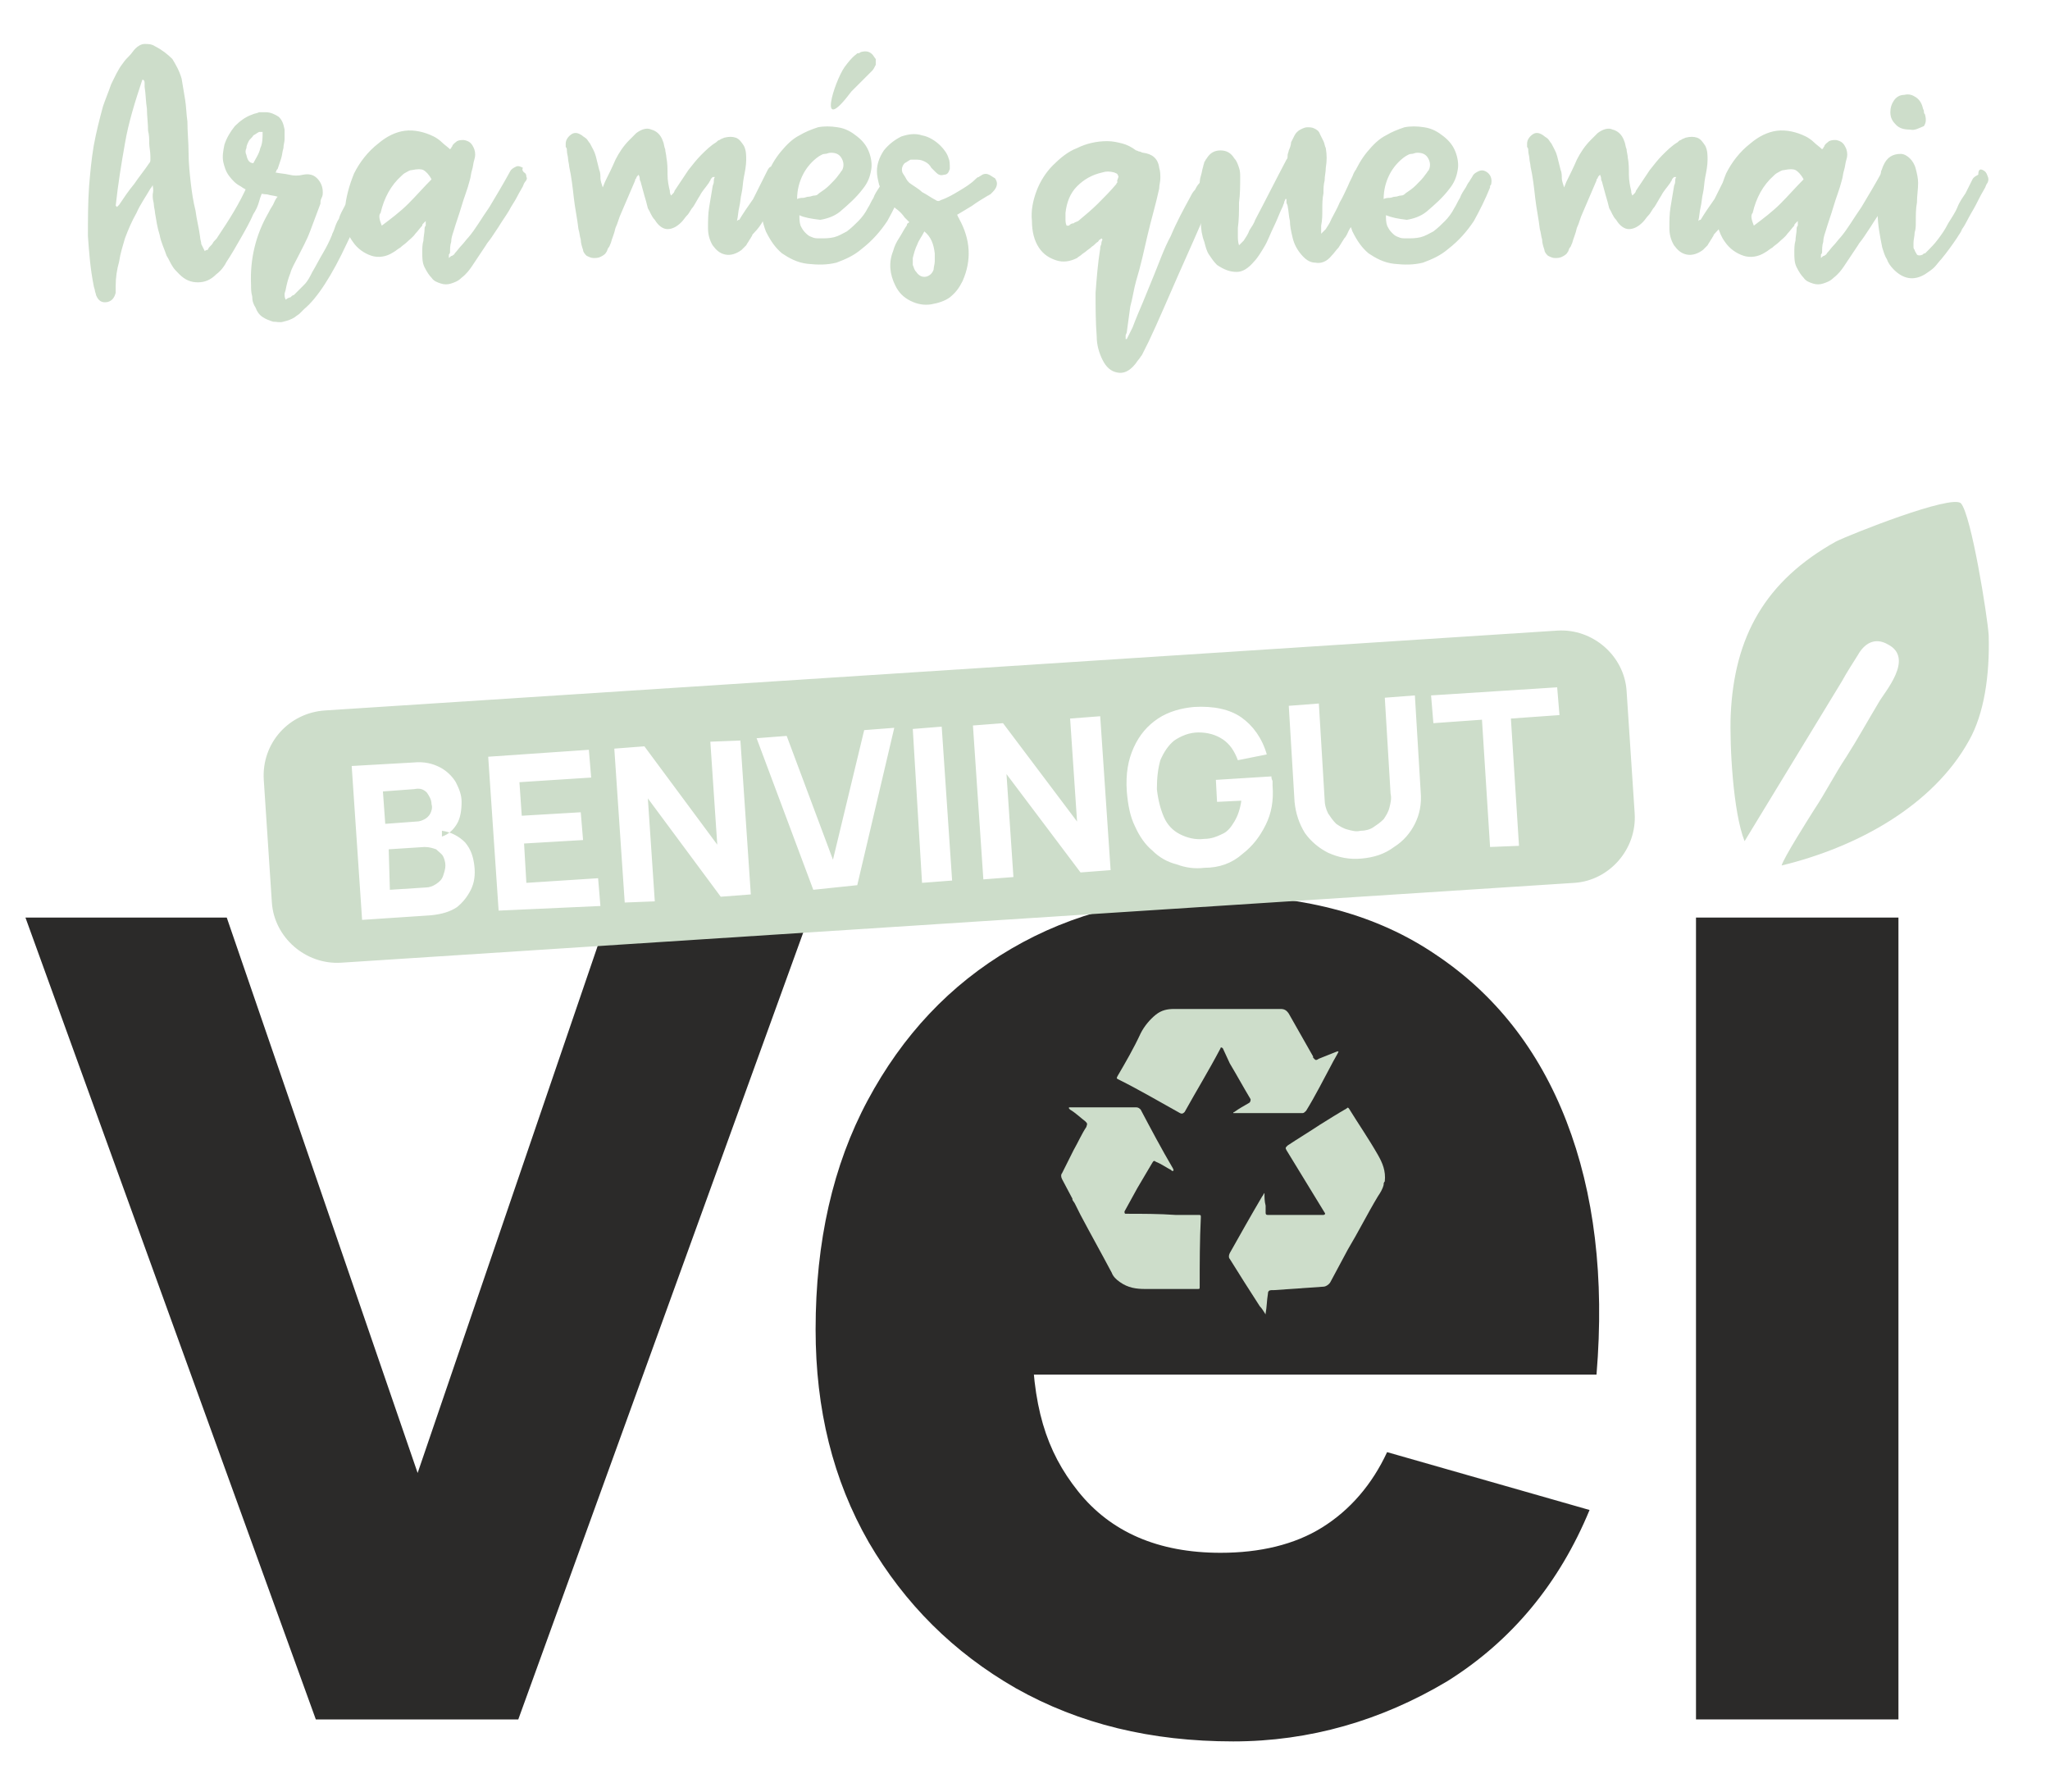
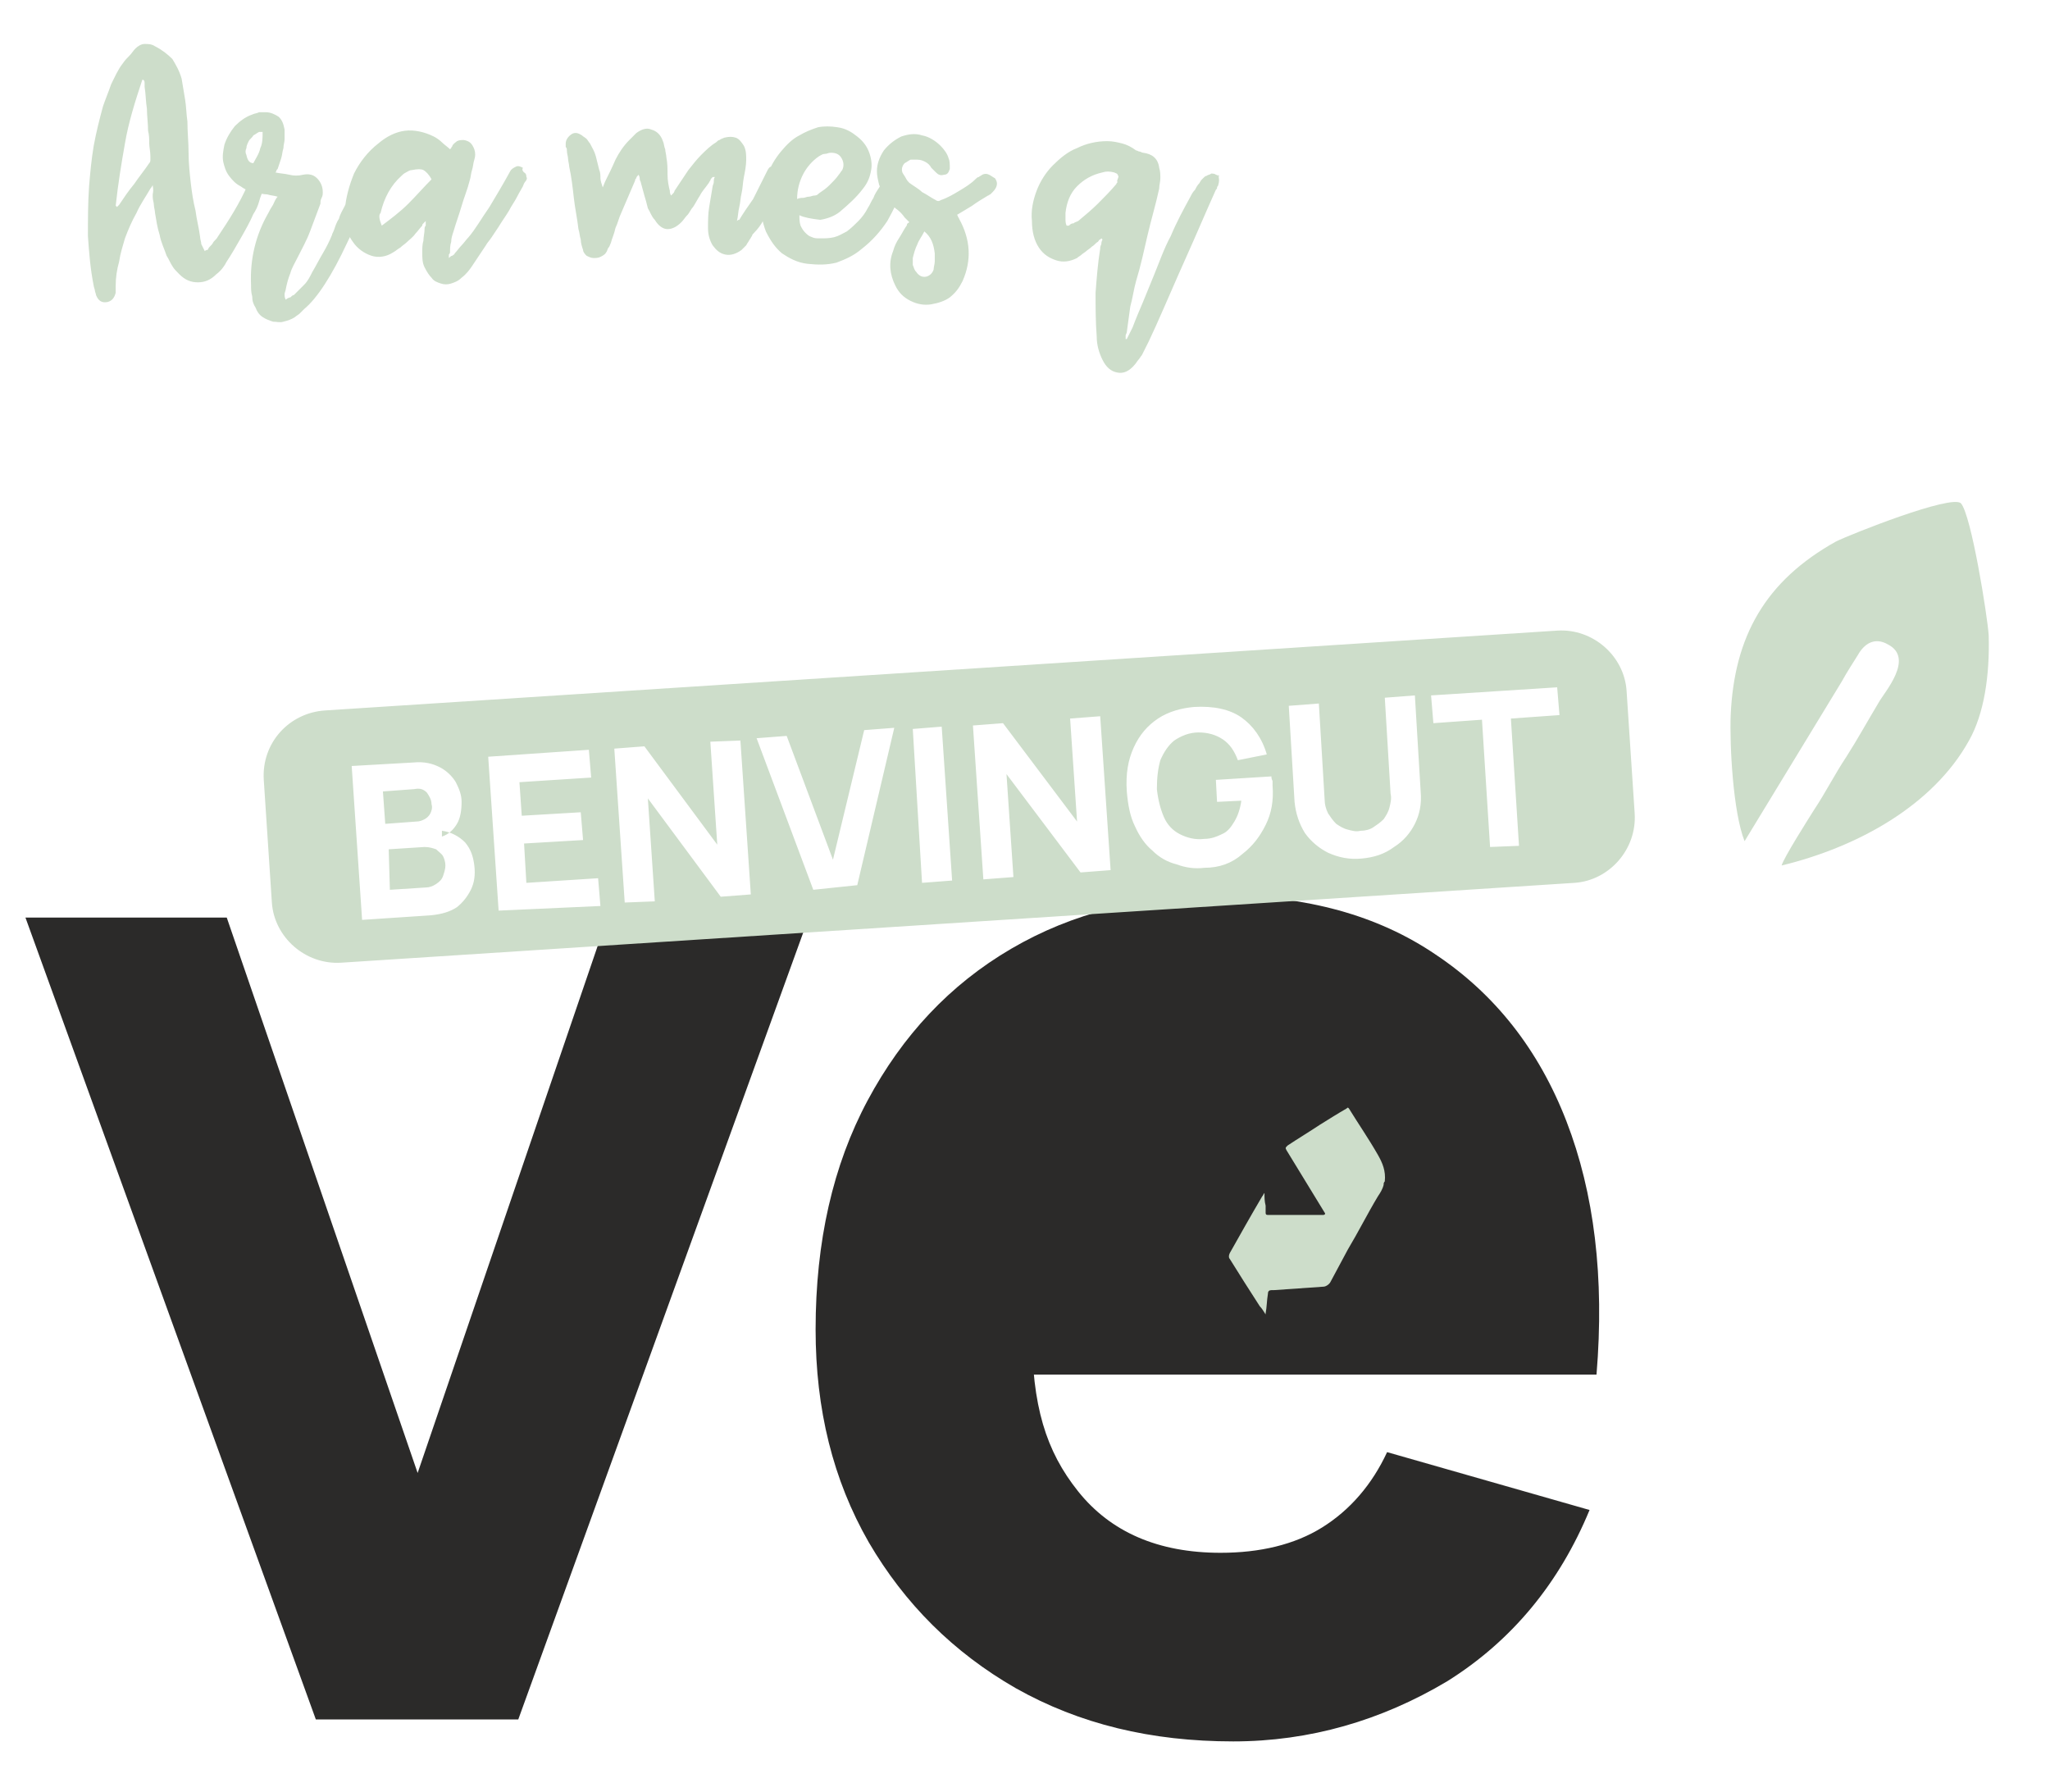
<svg xmlns="http://www.w3.org/2000/svg" version="1.1" id="Capa_1" x="0px" y="0px" viewBox="0 0 177.2 154.9" style="enable-background:new 0 0 177.2 154.9;" xml:space="preserve">
  <style type="text/css">
	.st0{fill:#CDDDCA;}
	.st1{fill:#2B2A29;}
	.st2{fill-rule:evenodd;clip-rule:evenodd;fill:#CDDDCA;}
</style>
  <g>
    <path class="st0" d="M96.6,15.5c0.1-0.2,0.1-0.3,0-0.4c0-0.1-0.1-0.1-0.3-0.2c-0.4-0.1-0.7-0.1-1,0c-0.9,0.2-1.6,0.6-2.2,1.2   c-0.6,0.6-0.9,1.4-1,2.3c0,0.2,0,0.4,0,0.5c0,0.2,0,0.4,0.1,0.6c0,0,0.1,0,0.1,0c0,0,0,0,0.1,0c0.1-0.1,0.2-0.2,0.4-0.2   c0.1-0.1,0.2-0.1,0.4-0.2c0.6-0.5,1.2-1,1.7-1.5c0.5-0.5,1.1-1.1,1.6-1.7c0-0.1,0.1-0.1,0.1-0.2C96.5,15.7,96.6,15.6,96.6,15.5    M105.3,15.2c0.1,0.2,0.1,0.5,0,0.8c0,0.1-0.1,0.1-0.1,0.2c0,0.1,0,0.1-0.1,0.2c-0.9,2-1.7,3.9-2.6,5.9c-0.9,2-1.7,3.9-2.6,5.9   c-0.2,0.4-0.4,0.9-0.6,1.3c-0.2,0.4-0.4,0.8-0.6,1.2c-0.1,0.1-0.2,0.3-0.3,0.4c-0.1,0.1-0.2,0.3-0.3,0.4c-0.5,0.6-1,0.8-1.5,0.7   c-0.6-0.1-1-0.5-1.3-1.1c-0.3-0.6-0.5-1.3-0.5-2c-0.1-1.3-0.1-2.6-0.1-3.8c0.1-1.3,0.2-2.6,0.4-3.8c0-0.1,0-0.2,0.1-0.4   c0-0.1,0-0.2,0.1-0.4c0,0,0,0,0,0c0,0,0,0-0.1-0.1c0,0-0.1,0.1-0.1,0.1c-0.1,0-0.1,0.1-0.2,0.2c-0.2,0.1-0.3,0.3-0.5,0.4   c-0.2,0.2-0.4,0.3-0.5,0.4c-0.1,0.1-0.3,0.2-0.4,0.3c-0.1,0.1-0.3,0.2-0.4,0.3c-0.6,0.3-1.2,0.4-1.8,0.2c-0.6-0.2-1.1-0.5-1.5-1.1   c-0.4-0.6-0.6-1.4-0.6-2.3c-0.1-0.9,0.1-1.8,0.4-2.6c0.3-0.8,0.8-1.6,1.4-2.2c0.6-0.6,1.3-1.2,2.1-1.5c0.8-0.4,1.7-0.6,2.6-0.6   c0.5,0,0.9,0.1,1.3,0.2c0.4,0.1,0.8,0.3,1.2,0.6c0.1,0,0.2,0.1,0.3,0.1c0.1,0,0.2,0.1,0.3,0.1c0.8,0.1,1.3,0.5,1.4,1.3   c0.1,0.3,0.1,0.6,0.1,0.9c0,0.3-0.1,0.6-0.1,0.9c-0.3,1.4-0.7,2.7-1,4c-0.3,1.3-0.6,2.7-1,4c-0.2,0.7-0.3,1.5-0.5,2.2   c-0.1,0.7-0.2,1.5-0.3,2.2c0,0.1-0.1,0.2-0.1,0.3s0,0.2,0,0.3h0.1l0.5-1c0.3-0.8,0.6-1.5,0.9-2.2c0.3-0.7,0.6-1.5,0.9-2.2   c0.5-1.2,0.9-2.4,1.5-3.5c0.5-1.2,1.1-2.3,1.7-3.4c0.1-0.2,0.2-0.4,0.4-0.6c0.1-0.2,0.2-0.4,0.4-0.6c0-0.1,0.1-0.1,0.1-0.2   c0.1-0.1,0.1-0.1,0.2-0.2c0,0,0.1-0.1,0.1-0.1c0,0,0.1-0.1,0.2-0.1c0.1-0.1,0.3-0.1,0.4-0.2c0.1,0,0.3,0,0.4,0.1   c0.1,0,0.2,0.1,0.3,0.2C105.3,15,105.3,15.1,105.3,15.2z M79.9,20c-0.2,0.4-0.5,0.8-0.6,1.1c-0.2,0.4-0.3,0.8-0.4,1.2   c0,0.2,0,0.4,0,0.6c0.1,0.2,0.1,0.4,0.3,0.6c0.2,0.3,0.5,0.5,0.9,0.4c0.3-0.1,0.5-0.3,0.6-0.6c0-0.2,0.1-0.5,0.1-0.7   c0-0.2,0-0.5,0-0.7C80.7,21.1,80.5,20.5,79.9,20z M82.7,18.5c0,0.1,0.1,0.1,0.1,0.2c0,0.1,0.1,0.1,0.1,0.2c1,1.8,1.1,3.6,0.3,5.4   c-0.3,0.6-0.6,1-1.1,1.4c-0.4,0.3-1,0.5-1.6,0.6c-0.6,0.1-1.2,0-1.8-0.3c-0.6-0.3-1-0.7-1.3-1.3c-0.5-1-0.6-2-0.2-3   c0.1-0.4,0.3-0.8,0.5-1.1c0.2-0.3,0.4-0.7,0.6-1c0.1-0.1,0.1-0.2,0.1-0.2c0-0.1,0.1-0.1,0.2-0.2l-0.4-0.4c-0.2-0.3-0.5-0.6-0.8-0.8   c-0.3-0.3-0.5-0.6-0.8-0.9c-0.2-0.3-0.4-0.7-0.6-1.1c-0.1-0.4-0.2-0.8-0.2-1.2c0-0.6,0.2-1.2,0.6-1.8c0.4-0.5,0.9-0.9,1.5-1.2   c0.6-0.2,1.2-0.3,1.8-0.1c0.6,0.1,1.2,0.5,1.6,0.9c0.3,0.3,0.6,0.7,0.7,1.1c0.1,0.2,0.1,0.5,0.1,0.9c-0.1,0.3-0.2,0.5-0.5,0.5   c-0.3,0.1-0.5,0-0.7-0.2c-0.1-0.1-0.2-0.2-0.2-0.2c-0.1-0.1-0.1-0.1-0.2-0.2c-0.1-0.2-0.3-0.4-0.5-0.5c-0.2-0.1-0.4-0.2-0.7-0.2   c-0.2,0-0.4,0-0.6,0c-0.2,0.1-0.3,0.2-0.5,0.3c-0.2,0.2-0.3,0.5-0.2,0.8c0.1,0.2,0.2,0.3,0.3,0.5c0.1,0.2,0.2,0.3,0.3,0.4   c0.4,0.3,0.8,0.5,1.1,0.8c0.4,0.2,0.8,0.5,1.2,0.7c0.1,0.1,0.3,0.1,0.4,0c0.6-0.2,1.1-0.5,1.6-0.8c0.5-0.3,1-0.6,1.4-1   c0.1-0.1,0.2-0.2,0.3-0.2c0.1-0.1,0.2-0.1,0.3-0.2c0.2-0.1,0.4-0.1,0.6,0c0.2,0.1,0.3,0.2,0.5,0.3c0.3,0.4,0.2,0.8-0.2,1.2   c-0.1,0.1-0.1,0.1-0.2,0.2c-0.1,0-0.1,0.1-0.2,0.1c-0.5,0.3-1,0.6-1.4,0.9c-0.5,0.3-1,0.6-1.5,0.9C82.8,18.4,82.8,18.4,82.7,18.5z    M68.9,17.2c0.2-0.1,0.4-0.1,0.5-0.1c0.2,0,0.3-0.1,0.5-0.1c0.2,0,0.3-0.1,0.5-0.1c0.2,0,0.3-0.1,0.4-0.2c0.3-0.2,0.6-0.4,0.9-0.7   c0.3-0.3,0.6-0.6,0.8-0.9c0.1-0.1,0.2-0.3,0.3-0.4c0.2-0.4,0.1-0.8-0.1-1.1c-0.2-0.3-0.5-0.4-0.9-0.4c-0.2,0-0.3,0.1-0.5,0.1   c-0.2,0-0.3,0.1-0.5,0.2c-0.6,0.4-1.1,1-1.4,1.6C69.1,15.7,68.9,16.4,68.9,17.2z M69.1,18.6c0,0.3,0,0.6,0.1,0.9   c0.1,0.2,0.2,0.4,0.4,0.6c0.2,0.2,0.3,0.3,0.6,0.4c0.2,0.1,0.4,0.1,0.7,0.1c0.4,0,0.8,0,1.2-0.1c0.4-0.1,0.7-0.3,1.1-0.5   c0.4-0.3,0.7-0.6,1-0.9c0.3-0.3,0.6-0.7,0.8-1.1c0.2-0.3,0.3-0.6,0.5-0.9c0.1-0.3,0.3-0.6,0.5-0.9c0.1-0.2,0.2-0.4,0.3-0.5   c0.1-0.2,0.2-0.3,0.3-0.5c0.1-0.2,0.3-0.3,0.5-0.4c0.2-0.1,0.4-0.1,0.6,0c0.4,0.2,0.6,0.6,0.5,1.1c0,0.1-0.1,0.1-0.1,0.2   c0,0.1,0,0.1,0,0.1c-0.4,1-0.9,2-1.4,2.9c-0.6,0.9-1.3,1.7-2.2,2.4c-0.7,0.6-1.4,0.9-2.2,1.2c-0.8,0.2-1.6,0.2-2.5,0.1   c-0.9-0.1-1.6-0.5-2.2-0.9c-0.6-0.5-1-1.1-1.4-1.9c-0.3-0.8-0.5-1.7-0.4-2.5c0-0.8,0.2-1.6,0.5-2.4c0.3-0.7,0.7-1.4,1.2-2   c0.5-0.6,1-1.1,1.6-1.4c0.5-0.3,1-0.5,1.6-0.7c0.5-0.1,1.1-0.1,1.7,0c0.7,0.1,1.2,0.4,1.7,0.8c0.5,0.4,0.8,0.8,1,1.3   c0.2,0.5,0.3,1.1,0.2,1.6c-0.1,0.6-0.3,1.1-0.7,1.6c-0.6,0.8-1.3,1.4-2,2c-0.5,0.4-1.1,0.6-1.7,0.7C70.1,18.9,69.5,18.8,69.1,18.6z    M67.3,14.7c0.2,0.1,0.4,0.2,0.4,0.4c0.1,0.2,0.1,0.4,0,0.6c-0.1,0.3-0.3,0.6-0.4,0.9c-0.2,0.4-0.4,0.8-0.6,1.2   c-0.2,0.4-0.4,0.8-0.7,1.2c-0.2,0.4-0.5,0.8-0.8,1.1c-0.1,0.1-0.2,0.2-0.2,0.3c-0.1,0.1-0.1,0.2-0.2,0.3c-0.1,0.2-0.2,0.3-0.3,0.5   c-0.1,0.1-0.3,0.3-0.4,0.4c-0.4,0.3-0.9,0.5-1.4,0.4c-0.5-0.1-0.8-0.4-1.1-0.8c-0.3-0.5-0.4-1-0.4-1.5c0-0.6,0-1.2,0.1-1.8   c0.1-0.6,0.2-1.2,0.3-1.8c0-0.1,0.1-0.2,0.1-0.4c0-0.1,0-0.3,0.1-0.4c0,0,0,0-0.1,0c0,0,0,0-0.1,0c-0.1,0.1-0.2,0.2-0.2,0.3   c-0.1,0.1-0.1,0.2-0.2,0.3c-0.2,0.3-0.5,0.6-0.7,1c-0.2,0.3-0.4,0.7-0.6,1c-0.2,0.2-0.3,0.5-0.5,0.7c-0.2,0.2-0.3,0.4-0.5,0.6   c-0.4,0.4-0.8,0.6-1.2,0.6c-0.4,0-0.8-0.3-1.1-0.8c-0.3-0.3-0.4-0.7-0.6-1c-0.1-0.4-0.2-0.8-0.3-1.1c-0.1-0.4-0.2-0.7-0.3-1.1   c0-0.1-0.1-0.2-0.1-0.3c0-0.1,0-0.2-0.1-0.4c-0.1,0.1-0.2,0.2-0.2,0.3c-0.1,0.1-0.1,0.1-0.1,0.2c-0.2,0.5-0.4,0.9-0.6,1.4   c-0.2,0.5-0.4,0.9-0.6,1.4c-0.2,0.4-0.3,0.9-0.5,1.3c-0.1,0.5-0.3,0.9-0.4,1.3c-0.1,0.2-0.1,0.3-0.2,0.4c-0.1,0.1-0.1,0.3-0.2,0.4   c-0.1,0.2-0.3,0.3-0.5,0.4c-0.2,0.1-0.4,0.1-0.6,0.1c-0.2,0-0.4-0.1-0.6-0.2c-0.1-0.1-0.3-0.3-0.3-0.5c-0.1-0.3-0.2-0.6-0.2-0.9   c-0.1-0.3-0.1-0.6-0.2-0.9c-0.1-0.9-0.3-1.8-0.4-2.7c-0.1-0.9-0.2-1.8-0.4-2.7c0-0.2-0.1-0.5-0.1-0.7c0-0.2-0.1-0.4-0.1-0.7   c0-0.1,0-0.2-0.1-0.3c0-0.1,0-0.2,0-0.3c0-0.3,0.2-0.6,0.5-0.8c0.3-0.2,0.6-0.1,0.9,0.1c0.1,0.1,0.3,0.2,0.4,0.3   c0.1,0.1,0.2,0.3,0.3,0.4c0.2,0.4,0.4,0.7,0.5,1.1c0.1,0.4,0.2,0.8,0.3,1.2c0.1,0.2,0.1,0.5,0.1,0.7c0,0.2,0.1,0.5,0.2,0.8l0.2-0.5   c0.3-0.6,0.6-1.2,0.9-1.9c0.3-0.6,0.7-1.2,1.2-1.7c0.1-0.1,0.2-0.2,0.3-0.3c0.1-0.1,0.2-0.2,0.3-0.3c0.4-0.3,0.9-0.5,1.3-0.3   c0.4,0.1,0.8,0.4,1,1c0.1,0.2,0.1,0.5,0.2,0.7c0,0.2,0.1,0.5,0.1,0.7c0.1,0.5,0.1,1,0.1,1.5c0,0.5,0.1,1,0.2,1.4   c0,0.1,0,0.2,0.1,0.4c0.1-0.1,0.2-0.2,0.2-0.2c0,0,0.1-0.1,0.1-0.2c0.2-0.3,0.4-0.6,0.6-0.9c0.2-0.3,0.4-0.6,0.6-0.9   c0.4-0.5,0.7-0.9,1.1-1.3c0.4-0.4,0.8-0.8,1.3-1.1c0.1-0.1,0.2-0.2,0.3-0.2c0.1-0.1,0.2-0.1,0.4-0.2c0.4-0.1,0.7-0.1,1,0   c0.3,0.1,0.5,0.4,0.7,0.7c0.2,0.4,0.2,0.8,0.2,1.2c0,0.5-0.1,1-0.2,1.5c-0.1,0.5-0.1,1-0.2,1.4c-0.1,0.4-0.1,0.8-0.2,1.2   c-0.1,0.4-0.1,0.8-0.2,1.2c0.1-0.1,0.1-0.1,0.2-0.1c0.3-0.5,0.7-1.1,1.2-1.8c0.4-0.8,0.8-1.6,1.2-2.4c0.1-0.2,0.2-0.4,0.4-0.4   C66.9,14.6,67.1,14.6,67.3,14.7z M33,19.5c0.8-0.6,1.6-1.2,2.3-1.9c0.7-0.7,1.3-1.4,2-2.1c-0.2-0.4-0.5-0.7-0.7-0.8   c-0.2-0.1-0.5-0.1-1,0c-0.2,0-0.3,0.1-0.5,0.2c-0.2,0.1-0.3,0.2-0.4,0.3c-0.9,0.8-1.5,1.9-1.8,3.2C32.7,18.6,32.8,19,33,19.5z    M45.3,14.9c0.2,0.1,0.2,0.3,0.2,0.4c0.1,0.1,0,0.3-0.1,0.4c0,0-0.1,0.1-0.2,0.4c-0.1,0.2-0.3,0.5-0.5,0.9   c-0.2,0.4-0.5,0.8-0.7,1.2c-0.3,0.5-0.6,0.9-0.9,1.4c-0.2,0.3-0.4,0.6-0.6,0.9c-0.2,0.3-0.4,0.5-0.5,0.7c-0.2,0.3-0.4,0.6-0.6,0.9   c-0.2,0.3-0.4,0.6-0.6,0.9c-0.2,0.3-0.5,0.7-0.9,1c-0.3,0.3-0.6,0.4-0.9,0.5c-0.3,0.1-0.6,0.1-0.9,0c-0.3-0.1-0.6-0.2-0.8-0.5   c-0.2-0.2-0.4-0.5-0.6-0.9c-0.2-0.4-0.2-0.8-0.2-1.3c0-0.3,0-0.7,0.1-1c0-0.3,0.1-0.7,0.1-1c0-0.1,0-0.2,0.1-0.3c0-0.1,0-0.2,0-0.4   c-0.1,0.1-0.2,0.2-0.2,0.2c-0.1,0.1-0.1,0.1-0.1,0.2c-0.2,0.2-0.4,0.5-0.6,0.7c-0.2,0.3-0.5,0.5-0.7,0.7c-0.2,0.2-0.4,0.3-0.6,0.5   c-0.2,0.1-0.4,0.3-0.6,0.4c-0.6,0.4-1.3,0.5-1.9,0.3c-0.6-0.2-1.2-0.6-1.6-1.2c-0.3-0.4-0.5-0.9-0.6-1.3c-0.1-0.5-0.2-0.9-0.1-1.4   c0.1-1.2,0.4-2.2,0.8-3.2c0.5-1,1.2-1.9,2.1-2.6c0.7-0.6,1.5-1,2.3-1.1c0.8-0.1,1.7,0.1,2.5,0.5c0.2,0.1,0.5,0.3,0.7,0.5   c0.2,0.2,0.5,0.4,0.7,0.6c0,0,0.1-0.1,0.1-0.1c0-0.1,0.1-0.1,0.1-0.2c0.1-0.2,0.3-0.3,0.4-0.4c0.2-0.1,0.4-0.1,0.6-0.1   c0.5,0.1,0.7,0.3,0.9,0.8c0.1,0.3,0.1,0.6,0,0.9c-0.1,0.3-0.1,0.6-0.2,0.9c-0.1,0.3-0.1,0.6-0.2,0.9c-0.2,0.8-0.5,1.5-0.7,2.2   c-0.2,0.7-0.5,1.5-0.7,2.2c-0.1,0.3-0.2,0.6-0.2,0.9c-0.1,0.3-0.1,0.6-0.1,0.9c0,0.1-0.1,0.2-0.1,0.2c0,0.1,0,0.2,0,0.3   c0.1-0.1,0.2-0.2,0.3-0.2c0.1-0.1,0.2-0.1,0.2-0.2c0.2-0.2,0.4-0.5,0.6-0.7c0.2-0.2,0.4-0.5,0.6-0.7c0.6-0.7,1.1-1.6,1.8-2.6   c0.6-1,1.2-2,1.8-3.1c0.1-0.2,0.3-0.3,0.5-0.4c0.2-0.1,0.4,0,0.6,0.1C45.1,14.7,45.2,14.8,45.3,14.9z M21.9,14.1   c0.2-0.4,0.5-0.8,0.6-1.3c0.2-0.4,0.2-0.9,0.2-1.4c-0.1,0-0.1,0-0.2,0c0,0-0.1,0-0.1,0c-0.2,0.1-0.3,0.2-0.5,0.3   c-0.1,0.2-0.3,0.3-0.4,0.5c-0.1,0.2-0.2,0.4-0.2,0.6c-0.1,0.2-0.1,0.4,0,0.6C21.4,13.9,21.6,14.1,21.9,14.1z M31.8,14.7   c0.2,0.1,0.3,0.2,0.4,0.4c0.1,0.2,0.1,0.4,0,0.6c0,0-0.1,0.2-0.2,0.5c-0.1,0.3-0.2,0.7-0.4,1.2c-0.2,0.5-0.4,1-0.7,1.7   c-0.3,0.6-0.6,1.3-0.9,1.9c-1.3,2.8-2.6,4.8-3.7,5.7c-0.1,0.1-0.2,0.2-0.4,0.4c-0.1,0.1-0.3,0.2-0.4,0.3c-0.3,0.2-0.6,0.3-1,0.4   c-0.3,0.1-0.6,0-0.9,0c-0.3-0.1-0.6-0.2-0.9-0.4c-0.3-0.2-0.5-0.5-0.6-0.8c-0.2-0.3-0.3-0.6-0.3-1c-0.1-0.3-0.1-0.7-0.1-1   c-0.1-2.2,0.4-4.3,1.5-6.2c0.1-0.2,0.2-0.4,0.4-0.7c0.1-0.2,0.2-0.5,0.4-0.7c-0.3-0.1-0.6-0.1-0.9-0.2c-0.3,0-0.6-0.1-0.9-0.1   c-0.5-0.1-1-0.3-1.4-0.6c-0.4-0.2-0.7-0.5-1-0.9c-0.3-0.4-0.4-0.8-0.5-1.2c-0.1-0.5,0-1,0.1-1.5c0.2-0.6,0.5-1.1,0.9-1.6   c0.4-0.4,0.9-0.8,1.5-1c0.2-0.1,0.4-0.1,0.6-0.2c0.2,0,0.4,0,0.6,0c0.4,0,0.8,0.2,1.1,0.4c0.3,0.3,0.4,0.6,0.5,1.1   c0,0.2,0,0.5,0,0.8c0,0.3-0.1,0.5-0.1,0.8c-0.1,0.3-0.1,0.6-0.2,0.9c-0.1,0.3-0.2,0.6-0.3,0.9c0,0-0.1,0.1-0.1,0.1   c0,0.1,0,0.1-0.1,0.2c0.4,0.1,0.8,0.1,1.2,0.2c0.4,0.1,0.8,0.1,1.2,0c0.5-0.1,0.9,0,1.2,0.3c0.3,0.3,0.5,0.7,0.5,1.2   c0,0.2,0,0.3-0.1,0.5c-0.1,0.2-0.1,0.3-0.1,0.5c-0.3,0.8-0.6,1.6-0.9,2.4c-0.3,0.8-0.7,1.5-1.1,2.3c-0.2,0.4-0.5,0.9-0.6,1.3   c-0.2,0.5-0.3,0.9-0.4,1.4c0,0.1-0.1,0.3-0.1,0.4c0,0.2,0,0.3,0.1,0.5c0.1-0.1,0.3-0.2,0.4-0.2c0.1-0.1,0.2-0.2,0.3-0.2   c0.3-0.3,0.6-0.6,0.9-0.9c0.3-0.3,0.5-0.7,0.7-1.1c0.3-0.5,0.6-1.1,0.9-1.6c0.3-0.5,0.6-1.1,0.8-1.6c0-0.1,0.1-0.2,0.2-0.5   c0.1-0.3,0.2-0.6,0.4-0.9c0.1-0.4,0.3-0.7,0.5-1.1c0.2-0.4,0.3-0.8,0.5-1.1c0.1-0.3,0.3-0.6,0.3-0.9c0.1-0.2,0.1-0.3,0.1-0.3   c0.1-0.2,0.2-0.3,0.4-0.4C31.4,14.6,31.6,14.6,31.8,14.7z M10,17.8C10,17.8,10,17.9,10,17.8c0.1,0,0.1,0.1,0.1,0.1   c0,0,0.1-0.1,0.1-0.1c0,0,0.1-0.1,0.1-0.1c0.4-0.6,0.8-1.2,1.3-1.8c0.4-0.6,0.9-1.2,1.3-1.8c0.1-0.1,0.1-0.2,0.1-0.3   c0-0.1,0-0.2,0-0.3c0-0.4-0.1-0.8-0.1-1.1c0-0.4,0-0.7-0.1-1.1c0-0.6-0.1-1.3-0.1-1.9c-0.1-0.6-0.1-1.3-0.2-1.9c0-0.1,0-0.2,0-0.3   c0-0.1,0-0.2-0.1-0.3h-0.1c-0.6,1.8-1.2,3.7-1.5,5.5C10.5,14.1,10.2,15.9,10,17.8z M13.2,16c-0.1,0.2-0.2,0.3-0.2,0.3   c-0.4,0.7-0.9,1.4-1.2,2.1c-0.4,0.7-0.7,1.4-1,2.2c-0.2,0.7-0.4,1.3-0.5,2C10.1,23.3,10,24,10,24.7v0.6c-0.1,0.4-0.3,0.7-0.7,0.8   c-0.5,0.1-0.8-0.1-1-0.6c0-0.1-0.1-0.3-0.1-0.4c0-0.1-0.1-0.3-0.1-0.4c-0.3-1.5-0.4-2.9-0.5-4.3c0-1.4,0-2.9,0.1-4.3   c0.1-1.2,0.2-2.3,0.4-3.5c0.2-1.1,0.5-2.3,0.8-3.4c0.2-0.6,0.5-1.3,0.7-1.9c0.3-0.6,0.6-1.3,1-1.8C10.8,5.2,11,5,11.2,4.8   c0.2-0.2,0.3-0.4,0.5-0.6c0.2-0.2,0.5-0.4,0.8-0.4c0.3,0,0.6,0,0.9,0.2c0.6,0.3,1.1,0.7,1.5,1.1c0.3,0.5,0.6,1,0.8,1.7   C15.8,7.4,15.9,8,16,8.6c0.1,0.6,0.1,1.2,0.2,1.9c0,0.9,0.1,1.8,0.1,2.7c0,0.9,0.1,1.8,0.2,2.7c0.1,0.8,0.2,1.5,0.4,2.3   c0.1,0.8,0.3,1.5,0.4,2.3c0,0.2,0.1,0.4,0.1,0.6c0.1,0.2,0.2,0.4,0.3,0.6c0.1-0.1,0.2-0.1,0.2-0.1c0.1,0,0.1-0.1,0.1-0.1   c0.1-0.2,0.3-0.3,0.4-0.5c0.1-0.2,0.3-0.3,0.4-0.5c1-1.5,1.9-2.9,2.6-4.5c0.1-0.1,0.2-0.3,0.2-0.4c0.1-0.1,0.1-0.3,0.2-0.4   c0.1-0.1,0.2-0.2,0.3-0.2c0.1,0,0.3,0,0.4,0c0.3,0.1,0.4,0.4,0.4,0.7c0,0.2,0,0.3-0.1,0.5c-0.1,0.4-0.3,0.8-0.4,1.2   c-0.1,0.4-0.3,0.8-0.5,1.1c-0.3,0.7-0.7,1.4-1.1,2.1c-0.4,0.7-0.8,1.4-1.2,2c-0.2,0.4-0.5,0.8-0.9,1.1c-0.5,0.5-1,0.7-1.6,0.7   c-0.6,0-1.1-0.2-1.6-0.7c-0.2-0.2-0.5-0.5-0.6-0.7c-0.2-0.3-0.3-0.6-0.5-0.9c-0.2-0.6-0.5-1.2-0.6-1.8c-0.2-0.6-0.3-1.3-0.4-1.9   c0-0.2-0.1-0.5-0.1-0.7c0-0.2-0.1-0.4-0.1-0.7c0-0.1,0-0.2,0-0.2C13.3,16.3,13.2,16.2,13.2,16z" />
-     <path class="st0" d="M171.4,14.7c0.2,0.1,0.3,0.2,0.4,0.5c0.1,0.2,0.1,0.4,0,0.6c0,0-0.1,0.1-0.2,0.4c-0.1,0.2-0.3,0.5-0.5,0.9   c-0.2,0.4-0.4,0.8-0.7,1.3c-0.3,0.5-0.5,1-0.8,1.4c-0.1,0.3-0.3,0.5-0.4,0.7c-0.4,0.6-0.9,1.3-1.4,1.9c-0.2,0.2-0.4,0.5-0.6,0.7   c-0.2,0.2-0.5,0.4-0.8,0.6c-1,0.6-1.9,0.4-2.7-0.4c-0.3-0.3-0.5-0.6-0.6-0.9c-0.2-0.3-0.3-0.7-0.4-1c-0.2-1-0.4-2-0.4-3   c0-1,0-2,0.2-3.1c0-0.2,0.1-0.3,0.1-0.5c0.1-0.2,0.1-0.3,0.2-0.5c0.3-0.7,0.8-1,1.5-1c0.3,0,0.6,0.2,0.8,0.4   c0.2,0.2,0.4,0.5,0.5,0.9c0.1,0.4,0.2,0.8,0.2,1.2c0,0.6-0.1,1.1-0.1,1.7c-0.1,0.5-0.1,1.1-0.1,1.7c0,0.3,0,0.6-0.1,0.9   c0,0.3-0.1,0.6-0.1,0.9c0,0.1,0,0.2,0,0.3c0,0.1,0,0.2,0.1,0.3c0,0.1,0.1,0.2,0.2,0.4c0.1,0.1,0.3,0.1,0.5,0h0l0,0c0,0,0,0,0.1-0.1   c0,0,0.1,0,0.1,0c0,0,0,0,0,0l0.1-0.1l0.2-0.2c0.2-0.2,0.5-0.5,0.8-0.9c0.3-0.4,0.6-0.8,0.9-1.4c0.3-0.5,0.6-0.9,0.8-1.4   c0.2-0.5,0.5-0.9,0.7-1.2c0.2-0.4,0.4-0.8,0.6-1.2c0.1-0.2,0.3-0.3,0.5-0.4C171,14.6,171.2,14.6,171.4,14.7 M165.1,11.2   c-0.5,0-0.9-0.1-1.2-0.4c-0.3-0.3-0.5-0.6-0.5-1.1c0-0.4,0.1-0.7,0.3-1c0.2-0.3,0.5-0.5,0.9-0.5c0.4-0.1,0.7,0,1,0.2   c0.3,0.2,0.5,0.5,0.6,0.9c0,0.1,0.1,0.2,0.1,0.3c0,0.1,0,0.2,0.1,0.3c0.1,0.4,0.1,0.7-0.1,1C165.8,11.1,165.5,11.3,165.1,11.2z    M151.6,19.5c0.8-0.6,1.6-1.2,2.3-1.9c0.7-0.7,1.3-1.4,2-2.1c-0.2-0.4-0.5-0.7-0.7-0.8c-0.2-0.1-0.5-0.1-1,0   c-0.2,0-0.3,0.1-0.5,0.2c-0.2,0.1-0.3,0.2-0.4,0.3c-0.9,0.8-1.5,1.9-1.8,3.2C151.3,18.6,151.4,19,151.6,19.5z M163.9,14.9   c0.2,0.1,0.2,0.3,0.2,0.4c0.1,0.1,0,0.3-0.1,0.4c0,0-0.1,0.1-0.2,0.4c-0.1,0.2-0.3,0.5-0.5,0.9c-0.2,0.4-0.5,0.8-0.7,1.2   c-0.3,0.5-0.6,0.9-0.9,1.4c-0.2,0.3-0.4,0.6-0.6,0.9c-0.2,0.3-0.4,0.5-0.5,0.7c-0.2,0.3-0.4,0.6-0.6,0.9c-0.2,0.3-0.4,0.6-0.6,0.9   c-0.2,0.3-0.5,0.7-0.9,1c-0.3,0.3-0.6,0.4-0.9,0.5c-0.3,0.1-0.6,0.1-0.9,0c-0.3-0.1-0.6-0.2-0.8-0.5c-0.2-0.2-0.4-0.5-0.6-0.9   c-0.2-0.4-0.2-0.8-0.2-1.3c0-0.3,0-0.7,0.1-1c0-0.3,0.1-0.7,0.1-1c0-0.1,0-0.2,0.1-0.3c0-0.1,0-0.2,0-0.4c-0.1,0.1-0.2,0.2-0.2,0.2   c-0.1,0.1-0.1,0.1-0.1,0.2c-0.2,0.2-0.4,0.5-0.6,0.7c-0.2,0.3-0.5,0.5-0.7,0.7c-0.2,0.2-0.4,0.3-0.6,0.5c-0.2,0.1-0.4,0.3-0.6,0.4   c-0.6,0.4-1.3,0.5-1.9,0.3c-0.6-0.2-1.2-0.6-1.6-1.2c-0.3-0.4-0.5-0.9-0.6-1.3c-0.1-0.5-0.2-0.9-0.1-1.4c0.1-1.2,0.4-2.2,0.8-3.2   c0.5-1,1.2-1.9,2.1-2.6c0.7-0.6,1.5-1,2.3-1.1c0.8-0.1,1.7,0.1,2.5,0.5c0.2,0.1,0.5,0.3,0.7,0.5c0.2,0.2,0.5,0.4,0.7,0.6   c0,0,0.1-0.1,0.1-0.1c0-0.1,0.1-0.1,0.1-0.2c0.1-0.2,0.3-0.3,0.4-0.4c0.2-0.1,0.4-0.1,0.6-0.1c0.5,0.1,0.7,0.3,0.9,0.8   c0.1,0.3,0.1,0.6,0,0.9c-0.1,0.3-0.1,0.6-0.2,0.9c-0.1,0.3-0.1,0.6-0.2,0.9c-0.2,0.8-0.5,1.5-0.7,2.2c-0.2,0.7-0.5,1.5-0.7,2.2   c-0.1,0.3-0.2,0.6-0.2,0.9c-0.1,0.3-0.1,0.6-0.1,0.9c0,0.1-0.1,0.2-0.1,0.2c0,0.1,0,0.2,0,0.3c0.1-0.1,0.2-0.2,0.3-0.2   c0.1-0.1,0.2-0.1,0.2-0.2c0.2-0.2,0.4-0.5,0.6-0.7c0.2-0.2,0.4-0.5,0.6-0.7c0.6-0.7,1.1-1.6,1.8-2.6c0.6-1,1.2-2,1.8-3.1   c0.1-0.2,0.3-0.3,0.5-0.4c0.2-0.1,0.4,0,0.6,0.1C163.8,14.7,163.8,14.8,163.9,14.9z M150.4,14.7c0.2,0.1,0.4,0.2,0.4,0.4   c0.1,0.2,0.1,0.4,0,0.6c-0.1,0.3-0.3,0.6-0.4,0.9c-0.2,0.4-0.4,0.8-0.6,1.2c-0.2,0.4-0.4,0.8-0.7,1.2c-0.2,0.4-0.5,0.8-0.8,1.1   c-0.1,0.1-0.2,0.2-0.2,0.3c-0.1,0.1-0.1,0.2-0.2,0.3c-0.1,0.2-0.2,0.3-0.3,0.5c-0.1,0.1-0.3,0.3-0.4,0.4c-0.4,0.3-0.9,0.5-1.4,0.4   c-0.5-0.1-0.8-0.4-1.1-0.8c-0.3-0.5-0.4-1-0.4-1.5c0-0.6,0-1.2,0.1-1.8c0.1-0.6,0.2-1.2,0.3-1.8c0-0.1,0.1-0.2,0.1-0.4   c0-0.1,0-0.3,0.1-0.4c0,0,0,0-0.1,0c0,0,0,0-0.1,0c-0.1,0.1-0.2,0.2-0.2,0.3c-0.1,0.1-0.1,0.2-0.2,0.3c-0.2,0.3-0.5,0.6-0.7,1   c-0.2,0.3-0.4,0.7-0.6,1c-0.2,0.2-0.3,0.5-0.5,0.7c-0.2,0.2-0.3,0.4-0.5,0.6c-0.4,0.4-0.8,0.6-1.2,0.6c-0.4,0-0.8-0.3-1.1-0.8   c-0.3-0.3-0.4-0.7-0.6-1c-0.1-0.4-0.2-0.8-0.3-1.1c-0.1-0.4-0.2-0.7-0.3-1.1c0-0.1-0.1-0.2-0.1-0.3c0-0.1,0-0.2-0.1-0.4   c-0.1,0.1-0.2,0.2-0.2,0.3c-0.1,0.1-0.1,0.1-0.1,0.2c-0.2,0.5-0.4,0.9-0.6,1.4c-0.2,0.5-0.4,0.9-0.6,1.4c-0.2,0.4-0.3,0.9-0.5,1.3   c-0.1,0.5-0.3,0.9-0.4,1.3c-0.1,0.2-0.1,0.3-0.2,0.4c-0.1,0.1-0.1,0.3-0.2,0.4c-0.1,0.2-0.3,0.3-0.5,0.4c-0.2,0.1-0.4,0.1-0.6,0.1   c-0.2,0-0.4-0.1-0.6-0.2c-0.1-0.1-0.3-0.3-0.3-0.5c-0.1-0.3-0.2-0.6-0.2-0.9c-0.1-0.3-0.1-0.6-0.2-0.9c-0.1-0.9-0.3-1.8-0.4-2.7   c-0.1-0.9-0.2-1.8-0.4-2.7c0-0.2-0.1-0.5-0.1-0.7c0-0.2-0.1-0.4-0.1-0.7c0-0.1,0-0.2-0.1-0.3c0-0.1,0-0.2,0-0.3   c0-0.3,0.2-0.6,0.5-0.8c0.3-0.2,0.6-0.1,0.9,0.1c0.1,0.1,0.3,0.2,0.4,0.3c0.1,0.1,0.2,0.3,0.3,0.4c0.2,0.4,0.4,0.7,0.5,1.1   c0.1,0.4,0.2,0.8,0.3,1.2c0.1,0.2,0.1,0.5,0.1,0.7c0,0.2,0.1,0.5,0.2,0.8l0.2-0.5c0.3-0.6,0.6-1.2,0.9-1.9c0.3-0.6,0.7-1.2,1.2-1.7   c0.1-0.1,0.2-0.2,0.3-0.3c0.1-0.1,0.2-0.2,0.3-0.3c0.4-0.3,0.9-0.5,1.3-0.3c0.4,0.1,0.8,0.4,1,1c0.1,0.2,0.1,0.5,0.2,0.7   c0,0.2,0.1,0.5,0.1,0.7c0.1,0.5,0.1,1,0.1,1.5c0,0.5,0.1,1,0.2,1.4c0,0.1,0,0.2,0.1,0.4c0.1-0.1,0.2-0.2,0.2-0.2   c0,0,0.1-0.1,0.1-0.2c0.2-0.3,0.4-0.6,0.6-0.9c0.2-0.3,0.4-0.6,0.6-0.9c0.4-0.5,0.7-0.9,1.1-1.3c0.4-0.4,0.8-0.8,1.3-1.1   c0.1-0.1,0.2-0.2,0.3-0.2c0.1-0.1,0.2-0.1,0.4-0.2c0.4-0.1,0.7-0.1,1,0c0.3,0.1,0.5,0.4,0.7,0.7c0.2,0.4,0.2,0.8,0.2,1.2   c0,0.5-0.1,1-0.2,1.5c-0.1,0.5-0.1,1-0.2,1.4c-0.1,0.4-0.1,0.8-0.2,1.2c-0.1,0.4-0.1,0.8-0.2,1.2c0.1-0.1,0.1-0.1,0.2-0.1   c0.3-0.5,0.7-1.1,1.2-1.8c0.4-0.8,0.8-1.6,1.2-2.4c0.1-0.2,0.2-0.4,0.4-0.4C150.1,14.6,150.3,14.6,150.4,14.7z M119.6,17.2   c0.2-0.1,0.4-0.1,0.5-0.1c0.2,0,0.3-0.1,0.5-0.1c0.2,0,0.3-0.1,0.5-0.1c0.2,0,0.3-0.1,0.4-0.2c0.3-0.2,0.6-0.4,0.9-0.7   c0.3-0.3,0.6-0.6,0.8-0.9c0.1-0.1,0.2-0.3,0.3-0.4c0.2-0.4,0.1-0.8-0.1-1.1c-0.2-0.3-0.5-0.4-0.9-0.4c-0.2,0-0.3,0.1-0.5,0.1   c-0.2,0-0.3,0.1-0.5,0.2c-0.6,0.4-1.1,1-1.4,1.6C119.8,15.7,119.6,16.4,119.6,17.2z M119.8,18.6c0,0.3,0,0.6,0.1,0.9   c0.1,0.2,0.2,0.4,0.4,0.6c0.2,0.2,0.3,0.3,0.6,0.4c0.2,0.1,0.4,0.1,0.7,0.1c0.4,0,0.8,0,1.2-0.1c0.4-0.1,0.7-0.3,1.1-0.5   c0.4-0.3,0.7-0.6,1-0.9c0.3-0.3,0.6-0.7,0.8-1.1c0.2-0.3,0.3-0.6,0.5-0.9c0.1-0.3,0.3-0.6,0.5-0.9c0.1-0.2,0.2-0.4,0.3-0.5   c0.1-0.2,0.2-0.3,0.3-0.5c0.1-0.2,0.3-0.3,0.5-0.4c0.2-0.1,0.4-0.1,0.6,0c0.4,0.2,0.6,0.6,0.5,1.1c0,0.1-0.1,0.1-0.1,0.2   c0,0.1,0,0.1,0,0.1c-0.4,1-0.9,2-1.4,2.9c-0.6,0.9-1.3,1.7-2.2,2.4c-0.7,0.6-1.4,0.9-2.2,1.2c-0.8,0.2-1.6,0.2-2.5,0.1   c-0.9-0.1-1.6-0.5-2.2-0.9c-0.6-0.5-1-1.1-1.4-1.9c-0.3-0.8-0.5-1.7-0.4-2.5c0-0.8,0.2-1.6,0.5-2.4c0.3-0.7,0.7-1.4,1.2-2   c0.5-0.6,1-1.1,1.6-1.4c0.5-0.3,1-0.5,1.6-0.7c0.5-0.1,1.1-0.1,1.7,0c0.7,0.1,1.2,0.4,1.7,0.8c0.5,0.4,0.8,0.8,1,1.3   c0.2,0.5,0.3,1.1,0.2,1.6c-0.1,0.6-0.3,1.1-0.7,1.6c-0.6,0.8-1.3,1.4-2,2c-0.5,0.4-1.1,0.6-1.7,0.7   C120.8,18.9,120.3,18.8,119.8,18.6z M118,14.7c0.2,0.1,0.4,0.2,0.5,0.4c0.1,0.2,0.1,0.4,0,0.6c-0.1,0.2-0.2,0.6-0.4,1   c-0.1,0.4-0.3,0.8-0.5,1.3c0,0.1-0.1,0.2-0.1,0.3c-0.1,0.2-0.2,0.4-0.3,0.5c0,0.2-0.1,0.3-0.2,0.4c-0.1,0.3-0.3,0.5-0.4,0.7   c-0.1,0.2-0.2,0.5-0.4,0.7c-0.2,0.3-0.3,0.5-0.5,0.8c-0.2,0.2-0.4,0.5-0.6,0.7c-0.4,0.5-0.9,0.7-1.4,0.6c-0.5,0-0.9-0.3-1.3-0.8   c-0.4-0.5-0.6-1-0.7-1.5c-0.1-0.4-0.2-0.9-0.2-1.3c-0.1-0.4-0.1-0.8-0.2-1.3c0-0.1-0.1-0.2-0.1-0.3c0-0.1,0-0.2,0-0.3h-0.1   c0,0.1-0.1,0.2-0.1,0.3c0,0.1-0.1,0.2-0.1,0.3c-0.3,0.6-0.5,1.2-0.8,1.8c-0.3,0.6-0.5,1.2-0.8,1.7c-0.3,0.5-0.6,1-0.9,1.3   c-0.5,0.6-1,0.9-1.5,0.9c-0.6,0-1.1-0.2-1.7-0.6c-0.3-0.3-0.5-0.6-0.7-0.9c-0.2-0.3-0.3-0.7-0.4-1.1c-0.2-0.5-0.3-1.1-0.3-1.7   c0-0.5-0.1-1.1-0.1-1.6c0-0.5,0-1.1,0-1.6c0-0.2,0-0.5,0.1-0.8c0.1-0.3,0.1-0.5,0.2-0.8c0-0.1,0.1-0.3,0.1-0.4   c0.1-0.1,0.1-0.2,0.2-0.3c0.3-0.5,0.7-0.7,1.2-0.7s0.9,0.2,1.2,0.7c0.2,0.2,0.3,0.5,0.4,0.8c0.1,0.3,0.1,0.5,0.1,0.8   c0,0.7,0,1.5-0.1,2.2c0,0.7,0,1.5-0.1,2.2c0,0.2,0,0.5,0,0.7c0,0.2,0,0.5,0.1,0.8c0.1-0.1,0.2-0.2,0.2-0.2c0.1-0.1,0.1-0.1,0.2-0.2   c0.2-0.3,0.4-0.6,0.5-0.9c0.2-0.3,0.4-0.6,0.5-0.9c0.9-1.7,1.8-3.5,2.7-5.2c0.1-0.1,0.1-0.2,0.1-0.4c0-0.1,0.1-0.3,0.1-0.4   c0.1-0.2,0.2-0.5,0.2-0.7c0.1-0.2,0.2-0.4,0.3-0.6c0.1-0.2,0.3-0.4,0.5-0.5c0.2-0.1,0.4-0.2,0.6-0.2c0.2,0,0.4,0,0.6,0.1   c0.2,0.1,0.4,0.2,0.5,0.5c0.1,0.2,0.2,0.4,0.3,0.6c0.1,0.2,0.1,0.4,0.2,0.6c0.1,0.6,0.1,1.1,0,1.7c0,0.4-0.1,0.7-0.1,1.1   c-0.1,0.4-0.1,0.7-0.1,1.1c-0.1,0.5-0.1,0.9-0.1,1.4c0,0.5,0,0.9-0.1,1.4c0,0.1,0,0.2,0,0.3c0,0.1,0,0.2,0,0.4l0.4-0.4   c0.1-0.2,0.3-0.4,0.5-0.9c0.2-0.4,0.5-0.9,0.7-1.4c0.3-0.5,0.5-1,0.7-1.4c0.2-0.5,0.4-0.8,0.5-1.1c0.1-0.2,0.2-0.4,0.4-0.5   C117.6,14.6,117.8,14.6,118,14.7z" />
-     <path class="st0" d="M73,5.8c0.3-0.4,0.6-0.8,1-1.1c0.1-0.1,0.1-0.1,0.2-0.1c0.1,0,0.2-0.1,0.2-0.1c0.4-0.1,0.7-0.1,1,0.2   c0.1,0.1,0.2,0.3,0.3,0.4c0,0.2,0,0.3,0,0.5c-0.1,0.2-0.2,0.4-0.3,0.5c-0.2,0.2-0.4,0.4-0.6,0.6c-0.2,0.2-0.4,0.4-0.6,0.6   c-0.1,0.1-0.2,0.2-0.3,0.3c-0.1,0.1-0.2,0.2-0.3,0.3C70.6,11.9,72.1,7.1,73,5.8" />
-     <rect x="146.6" y="79.3" class="st1" width="17.5" height="69.3" />
    <polygon class="st1" points="27.3,148.6 2.2,79.3 19.6,79.3 36.1,127.3 52.5,79.3 69.9,79.3 44.8,148.6  " />
    <path class="st1" d="M106.6,150.5c-7.1,0-13.3-1.5-18.8-4.6c-5.4-3.1-9.6-7.3-12.7-12.6c-3.1-5.4-4.6-11.5-4.6-18.4   c0-7.6,1.5-14.2,4.5-19.8c3-5.6,7.1-10,12.4-13.1c5.3-3.1,11.3-4.6,18.2-4.6c7.3,0,13.5,1.7,18.5,5.1c5.1,3.4,8.9,8.2,11.3,14.4   c2.4,6.2,3.3,13.5,2.6,21.9h-17.3c-0.6-4.2,7.8-4.2,8.9,0H83.6c-2.3-5,5.6-14,5.6-3.8c0,6.5,1.2,10.4,4,13.9   c2.8,3.5,6.9,5.3,12.3,5.3c3.4,0,6.4-0.7,8.8-2.2c2.4-1.5,4.3-3.7,5.6-6.5l17.5,5c-2.6,6.3-6.7,11.3-12.3,14.8   C119.4,148.7,113.2,150.5,106.6,150.5" />
-     <path class="st0" d="M103.7,111.2c0,0.2,0,0.2-0.2,0.2c-1.5,0-3,0-4.5,0c-0.8,0-1.5-0.1-2.2-0.6c-0.3-0.2-0.6-0.5-0.7-0.8   c-0.9-1.7-1.8-3.3-2.7-5h0l-0.5-1l-0.2-0.3c0,0,0-0.1,0-0.1l-0.9-1.7c-0.1-0.2-0.1-0.4,0-0.5l1-2l0,0c0.4-0.7,0.7-1.4,1.1-2   c0.1-0.3,0.1-0.3-0.1-0.5c-0.4-0.3-0.8-0.7-1.3-1c0,0-0.1-0.1-0.1-0.1l0-0.1c0.7,0,1.4,0,2.1,0c1,0,2,0,3,0c0.2,0,0.5,0,0.7,0   c0.2,0,0.3,0.1,0.4,0.2c0.9,1.7,1.8,3.4,2.8,5.1c0,0.1,0.1,0.1,0,0.2c-0.1,0-0.1,0-0.2-0.1c-0.4-0.2-0.8-0.5-1.3-0.7   c-0.1-0.1-0.2-0.1-0.3,0.1c-0.4,0.7-0.9,1.5-1.3,2.2l-1.1,2c0,0.1,0,0.2,0.1,0.2c1.4,0,2.9,0,4.3,0.1c0.6,0,1.3,0,1.9,0   c0.3,0,0.3,0,0.3,0.2C103.7,107.2,103.7,109.2,103.7,111.2" />
-     <path class="st0" d="M105.7,90.6c-0.1-0.1-0.2-0.1-0.2,0c-1,1.9-2.1,3.7-3.1,5.5c-0.1,0.1-0.2,0.2-0.4,0.1c-1.8-1-3.5-2-5.3-2.9   c-0.2-0.1-0.2-0.1-0.1-0.3c0.7-1.2,1.4-2.4,2-3.7c0.3-0.6,0.8-1.2,1.3-1.6c0.5-0.4,1-0.5,1.6-0.5c1.6,0,3.1,0,4.7,0l0,0h4.5   c0.3,0,0.5,0.1,0.7,0.4l2.1,3.7h0c0,0,0,0,0,0.1c0.2,0.2,0.2,0.3,0.5,0.1c0.5-0.2,1-0.4,1.5-0.6c0.1,0,0.1-0.1,0.2,0   c-0.2,0.4-0.4,0.7-0.6,1.1c-0.7,1.3-1.4,2.7-2.2,4c-0.1,0.1-0.2,0.2-0.3,0.2c-1,0-2.1,0-3.1,0c-0.9,0-1.8,0-2.7,0   c-0.1,0-0.1,0-0.2,0c0-0.1,0.1-0.1,0.1-0.1c0.4-0.3,0.8-0.5,1.3-0.8c0.1-0.1,0.1-0.2,0.1-0.3c-0.6-1-1.2-2.1-1.8-3.1h0L105.7,90.6z   " />
    <path class="st0" d="M119.6,102.4c-0.1,0.4-0.3,0.7-0.5,1c-0.9,1.5-1.7,3.1-2.6,4.6l-1.5,2.8c-0.1,0.2-0.4,0.4-0.6,0.4l-4.3,0.3   l0,0c-0.1,0-0.1,0-0.2,0c-0.2,0-0.3,0.1-0.3,0.3c-0.1,0.6-0.1,1.2-0.2,1.7c0,0,0,0.1,0,0.1c-0.2-0.3-0.3-0.5-0.5-0.7   c-0.9-1.4-1.8-2.8-2.6-4.1c-0.1-0.1-0.1-0.3,0-0.5c0.9-1.6,1.8-3.2,2.8-4.9c0.1-0.1,0.1-0.2,0.2-0.3c0,0.4,0,0.7,0.1,1.1   c0,0.2,0,0.4,0,0.6c0,0.2,0.1,0.2,0.2,0.2c1.3,0,2.5,0,3.8,0h0l1,0c0.1,0,0.2-0.1,0.1-0.2c-1.1-1.8-2.2-3.6-3.3-5.4   c-0.1-0.2-0.1-0.2,0.1-0.4c0.9-0.6,1.9-1.2,2.8-1.8c0.8-0.5,1.6-1,2.3-1.4c0.1-0.1,0.1-0.1,0.2,0c0.8,1.3,1.7,2.6,2.5,4   c0.4,0.7,0.7,1.4,0.6,2.3C119.6,102.2,119.6,102.3,119.6,102.4" />
    <path class="st0" d="M150.8,72.7l8.4-13.8c0.5-0.9,0.9-1.5,1.4-2.3c0.5-0.9,1.4-1.6,2.6-0.9c2.3,1.2-0.3,4.1-0.8,5   c-0.9,1.5-1.9,3.3-2.8,4.7c-1,1.5-1.8,3.1-2.8,4.6c-0.5,0.8-2.6,4.1-2.8,4.8c6.6-1.6,13.1-5.2,16.2-10.8c1.3-2.3,1.8-5.6,1.7-9.1   c-0.1-1.6-1.5-10.4-2.4-11.4c-0.8-0.8-9.6,2.7-10.8,3.3c-6.1,3.4-8.8,8.2-9.1,15C149.5,64.4,149.8,70.2,150.8,72.7" />
    <path class="st2" d="M128.8,73.2l-0.7-11l-4.2,0.3l-0.2-2.4l10.9-0.7l0.2,2.4l-4.2,0.3l0.7,11L128.8,73.2z M117.7,74.2   c-1.1,0.1-2-0.1-2.9-0.5c-0.8-0.4-1.5-1-2-1.7c-0.5-0.8-0.8-1.7-0.9-2.7l-0.5-8.3l2.6-0.2l0.5,8.3c0,0.4,0.1,0.8,0.3,1.2   c0.2,0.3,0.4,0.6,0.7,0.9c0.3,0.2,0.6,0.4,1,0.5c0.4,0.1,0.7,0.2,1.1,0.1c0.4,0,0.8-0.1,1.1-0.3c0.3-0.2,0.6-0.4,0.9-0.7   c0.2-0.3,0.4-0.6,0.5-1c0.1-0.4,0.2-0.8,0.1-1.2l-0.5-8.3l2.6-0.2l0.5,8.3c0.1,1.1-0.1,2-0.5,2.8c-0.4,0.8-1,1.5-1.8,2   C119.7,73.8,118.8,74.1,117.7,74.2z M104.1,75c-0.8,0.1-1.6,0-2.4-0.3c-0.8-0.2-1.5-0.6-2.1-1.2c-0.6-0.5-1.1-1.2-1.5-2.1   c-0.4-0.8-0.6-1.8-0.7-3c-0.1-1.5,0.1-2.7,0.6-3.8c0.5-1.1,1.2-1.9,2.1-2.5c0.9-0.6,2-0.9,3.1-1c1.7-0.1,3.1,0.2,4.1,0.9   c1,0.7,1.8,1.8,2.2,3.2l-2.5,0.5c-0.3-0.8-0.7-1.4-1.3-1.8c-0.6-0.4-1.3-0.6-2.1-0.6c-0.8,0-1.5,0.3-2.1,0.7   c-0.5,0.4-0.9,1-1.2,1.7c-0.2,0.7-0.3,1.5-0.3,2.5c0.1,0.9,0.3,1.7,0.6,2.4c0.3,0.7,0.8,1.2,1.4,1.5c0.6,0.3,1.3,0.5,2.1,0.4   c0.6,0,1.1-0.2,1.5-0.4c0.5-0.2,0.8-0.6,1.1-1.1c0.3-0.5,0.5-1.1,0.6-1.8l-2.1,0.1l-0.1-1.9l4.8-0.3c0,0.1,0,0.2,0.1,0.4   c0,0.2,0,0.3,0,0.4c0.1,1.3-0.1,2.4-0.6,3.4c-0.5,1-1.1,1.8-2,2.5C106.5,74.6,105.4,75,104.1,75z M85,76l-0.9-13.3l2.6-0.2l6.4,8.5   l-0.6-8.9l2.6-0.2l0.9,13.3l-2.6,0.2L87,66.9l0.6,8.9L85,76z M79.7,76.3L78.9,63l2.5-0.2l0.9,13.3L79.7,76.3z M70.3,76.9l-4.9-13.1   l2.6-0.2l4,10.7l2.7-11.2l2.6-0.2l-3.2,13.6L70.3,76.9z M54,78l-0.9-13.3l2.6-0.2L62,73l-0.6-8.9L64,64l0.9,13.3l-2.6,0.2L56,69   l0.6,8.9L54,78z M43.1,78.7l-0.9-13.3l8.7-0.6l0.2,2.4l-6.2,0.4l0.2,2.9l5.1-0.3l0.2,2.4l-5.1,0.3l0.2,3.4l6.2-0.4l0.2,2.4   L43.1,78.7z M33.3,71.2L36,71c0.3,0,0.5-0.1,0.7-0.2c0.2-0.1,0.4-0.3,0.5-0.5c0.1-0.2,0.2-0.5,0.1-0.8c0-0.4-0.2-0.7-0.4-1   c-0.3-0.3-0.6-0.4-1.1-0.3l-2.7,0.2L33.3,71.2z M33.7,76.9l3.1-0.2c0.3,0,0.6-0.1,0.9-0.3c0.3-0.2,0.5-0.4,0.6-0.7   c0.1-0.3,0.2-0.6,0.2-0.9c0-0.3-0.1-0.6-0.2-0.8c-0.1-0.2-0.4-0.4-0.6-0.6c-0.3-0.1-0.6-0.2-1-0.2l-3.1,0.2L33.7,76.9z M31.3,79.5   l-0.9-13.3l5.3-0.3c1-0.1,1.7,0.1,2.3,0.4c0.6,0.3,1.1,0.8,1.4,1.3c0.3,0.6,0.5,1.1,0.5,1.7c0,0.7-0.1,1.4-0.4,1.9   c-0.3,0.5-0.7,0.9-1.3,1.1l0-0.5c0.8,0.1,1.5,0.5,2,1c0.5,0.6,0.7,1.2,0.8,2c0.1,0.8,0,1.5-0.3,2.1c-0.3,0.6-0.7,1.1-1.2,1.5   c-0.6,0.4-1.3,0.6-2.2,0.7L31.3,79.5z M28.1,61.4l106.5-6.9c3.1-0.2,5.8,2.2,6,5.2l0.7,10.6c0.2,3.1-2.2,5.8-5.2,6L29.5,83.2   c-3.1,0.2-5.8-2.2-6-5.2l-0.7-10.6C22.6,64.2,25,61.6,28.1,61.4z" />
  </g>
</svg>